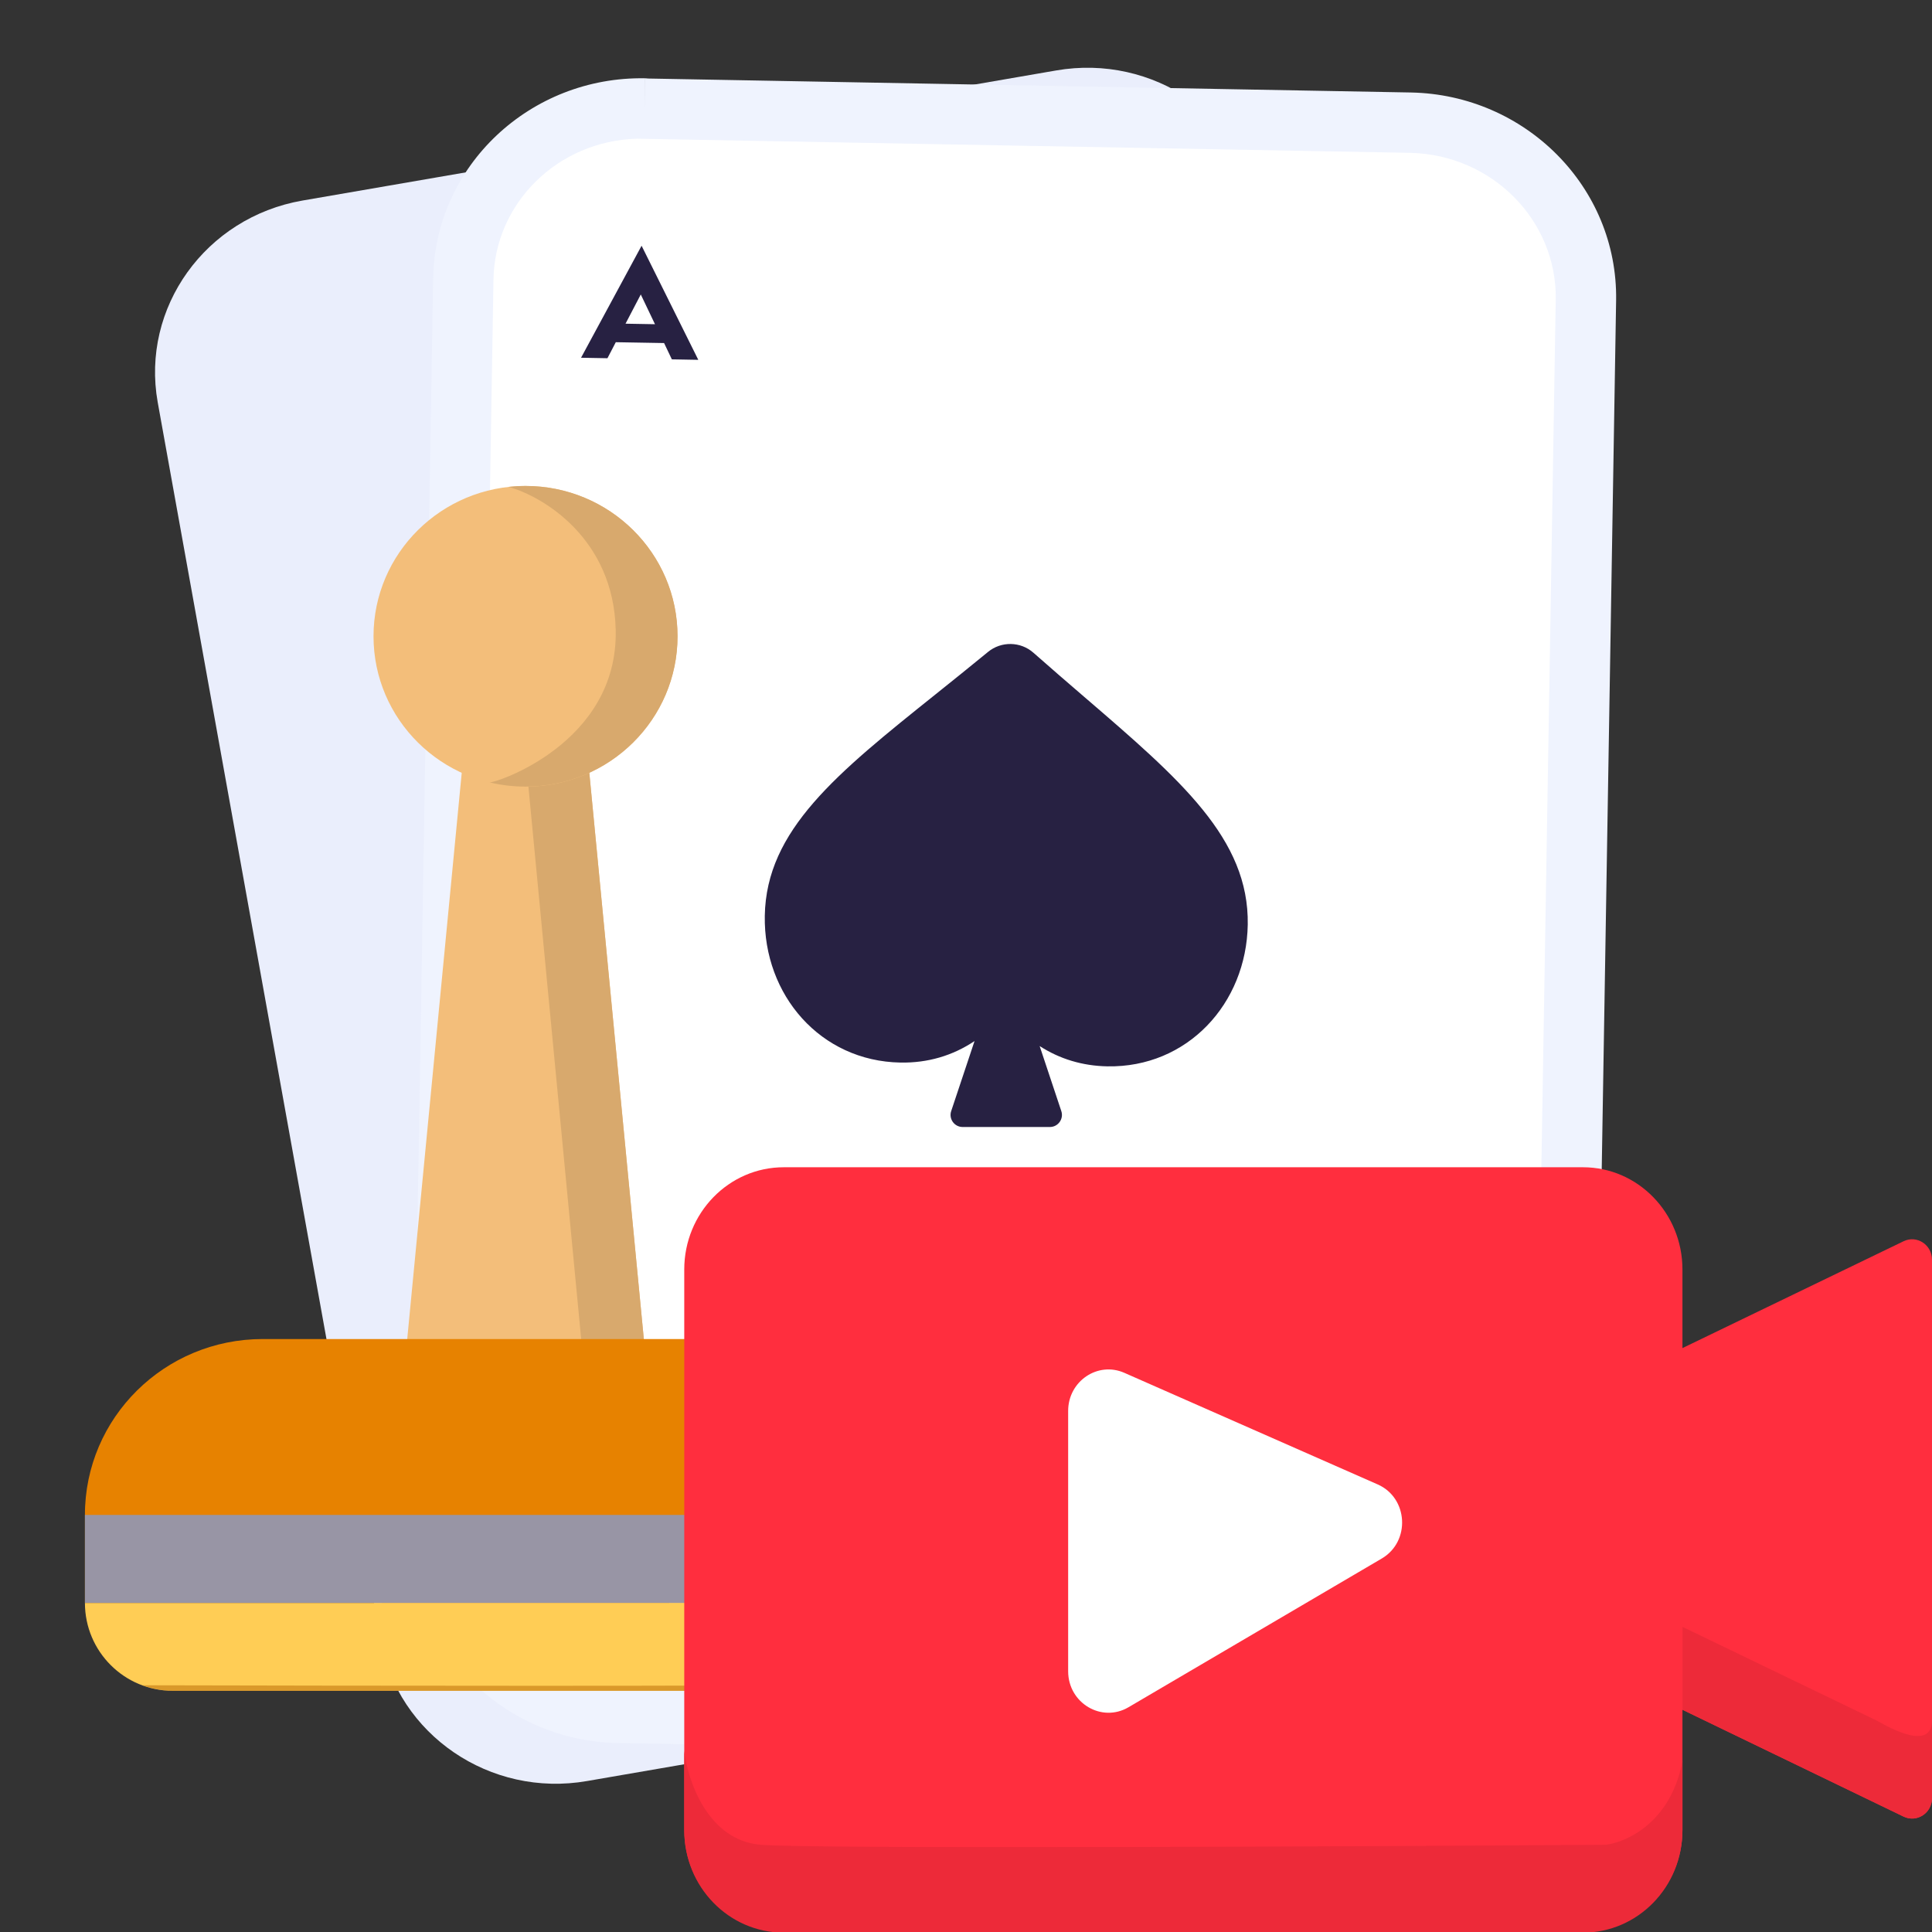
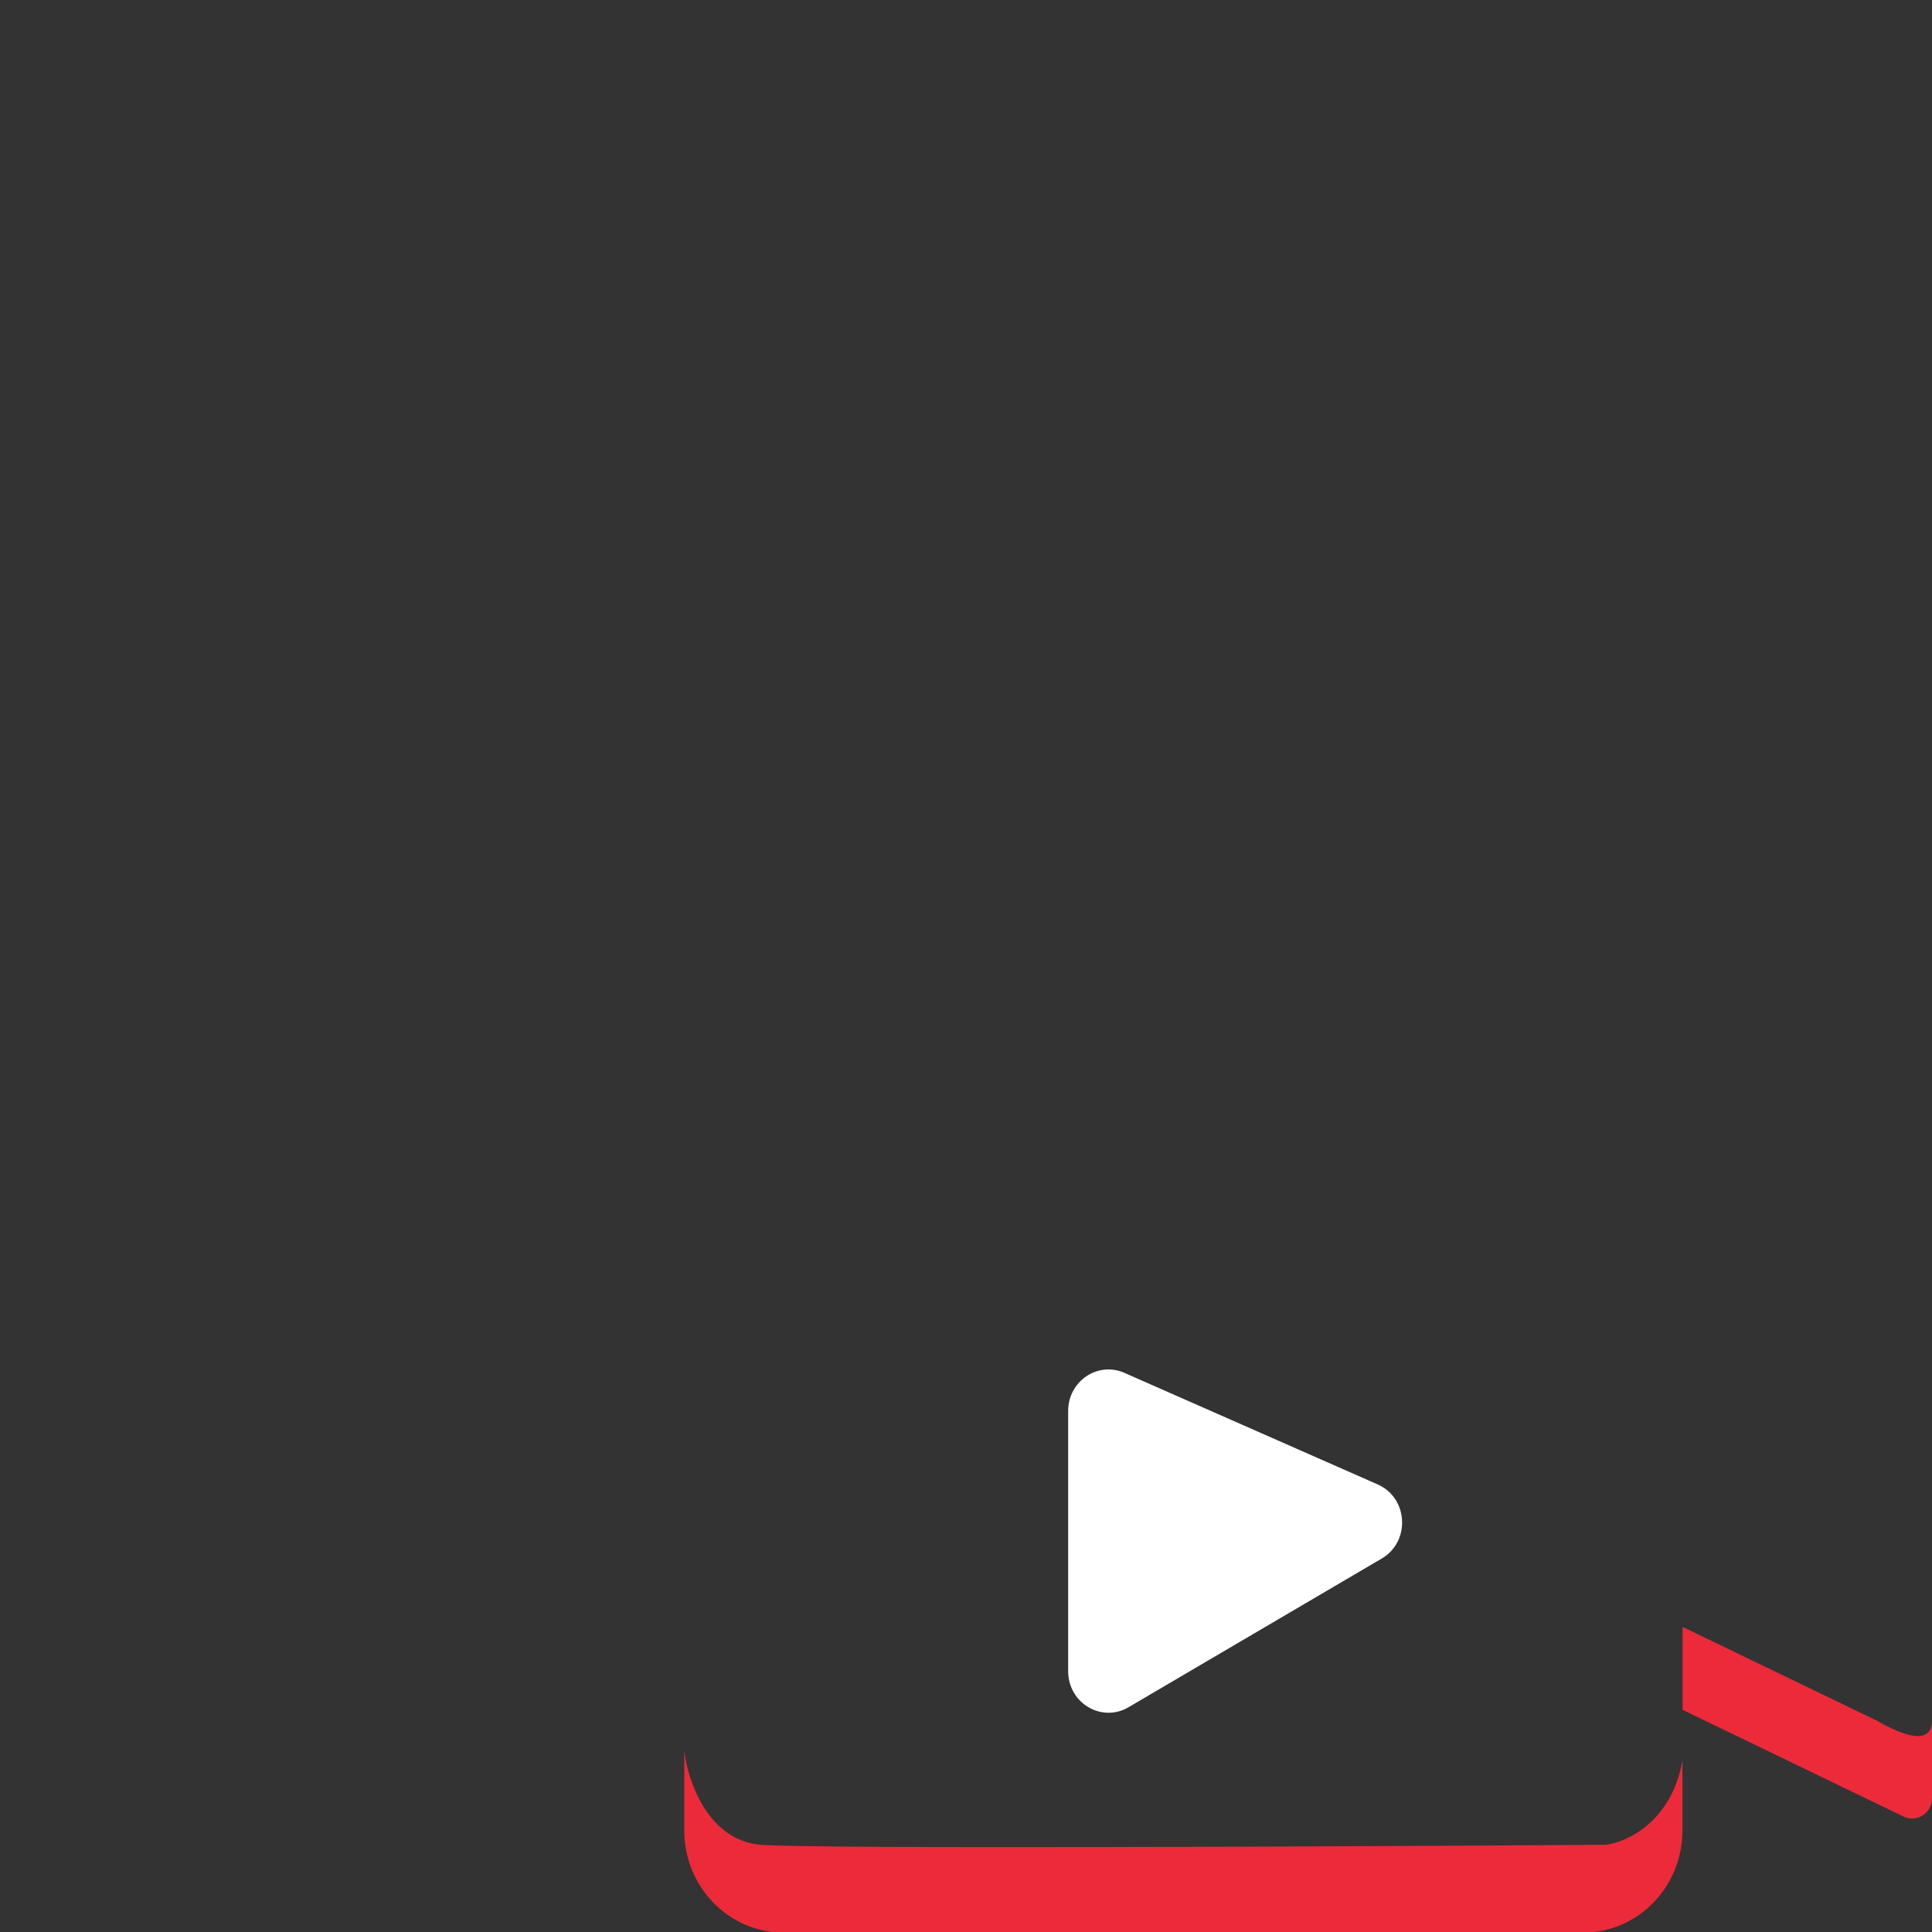
<svg xmlns="http://www.w3.org/2000/svg" width="48" height="48" viewBox="0 0 48 48" fill="none">
  <rect x="0" y="0" width="48" height="48" fill="#333333" stroke="none" />
  <g clip-path="url(#clip0_2321_49547)">
    <g clip-path="url(#clip1_2321_49547)">
      <path fill-rule="evenodd" clip-rule="evenodd" d="M33.311 41.018L14.587 44.249C12.179 44.669 9.881 43.1 9.455 40.749C9.455 40.748 9.454 40.747 9.458 40.745L3.918 9.993C3.499 7.642 5.107 5.402 7.513 4.983L26.237 1.751C28.645 1.331 30.943 2.9 31.369 5.251C31.37 5.252 31.37 5.254 31.366 5.256L36.906 36.008C37.325 38.358 35.718 40.598 33.311 41.018Z" fill="#EAEEFC" />
      <path d="M34.38 42.904L15.356 42.556C12.909 42.507 10.958 40.539 10.994 38.155L11.511 6.938C11.546 4.552 13.563 2.653 16.012 2.695C16.012 2.695 16.015 2.695 16.016 2.699L35.04 3.047C37.487 3.096 39.437 5.064 39.402 7.448L38.885 38.665C38.85 41.051 36.833 42.95 34.384 42.908C34.384 42.908 34.381 42.908 34.38 42.904Z" fill="white" />
      <path fill-rule="evenodd" clip-rule="evenodd" d="M15.824 3.446C13.852 3.501 12.288 5.053 12.26 6.949L11.744 38.166C11.743 38.166 11.744 38.166 11.744 38.166C11.715 40.119 13.318 41.765 15.371 41.806C15.371 41.806 15.371 41.806 15.371 41.806L34.573 42.157C36.544 42.102 38.107 40.55 38.135 38.654L38.652 7.437C38.652 7.437 38.652 7.437 38.652 7.437C38.681 5.484 37.078 3.839 35.025 3.797C35.025 3.797 35.026 3.797 35.025 3.797L15.824 3.446ZM34.384 42.908C34.381 42.994 34.378 43.071 34.376 43.138L34.376 43.139L34.384 42.908ZM34.356 43.653C34.356 43.657 34.356 43.657 34.356 43.657L34.355 43.657L34.352 43.657L34.348 43.657L34.339 43.657L34.321 43.655C34.311 43.654 34.302 43.653 34.292 43.652L15.341 43.305C12.5 43.249 10.202 40.959 10.244 38.144L10.761 6.927C10.761 6.927 10.761 6.927 10.761 6.927C10.803 4.107 13.181 1.896 16.025 1.945L16.012 2.695L16.012 2.701C16.012 2.699 16.012 2.697 16.012 2.695C16.025 1.945 16.026 1.945 16.026 1.945L16.028 1.945L16.03 1.946L16.034 1.946L16.043 1.946L16.062 1.947C16.075 1.948 16.088 1.949 16.102 1.951C16.102 1.951 16.103 1.951 16.104 1.951L35.055 2.298C37.896 2.354 40.194 4.644 40.152 7.459L39.635 38.676C39.635 38.676 39.635 38.676 39.635 38.676" fill="#EFF3FE" />
      <path d="M15.092 8.9L15.299 8.502L16.499 8.523L16.692 8.928L17.349 8.94L15.94 6.105L14.436 8.888L15.092 8.9ZM16.273 8.055L15.541 8.042L15.92 7.316L16.273 8.055Z" fill="#272142" />
      <path d="M15.166 39.145L15.373 38.747L16.573 38.768L16.766 39.173L17.422 39.185L16.015 36.35L14.51 39.133L15.166 39.145ZM16.347 38.3L15.615 38.287L15.994 37.562L16.347 38.3Z" fill="#272142" />
-       <path d="M31 22.972C30.967 24.939 29.497 26.529 27.512 26.493C26.894 26.482 26.327 26.31 25.83 25.989L26.368 27.605C26.433 27.799 26.288 28 26.084 28H23.916C23.712 28 23.567 27.799 23.632 27.605L24.212 25.865C23.668 26.229 23.046 26.412 22.369 26.399C20.383 26.363 18.968 24.721 19.001 22.754C19.036 20.62 20.79 19.215 23.248 17.247C23.662 16.915 24.097 16.567 24.547 16.197C24.874 15.927 25.357 15.935 25.675 16.217C26.113 16.604 26.536 16.968 26.939 17.315C29.329 19.37 31.035 20.838 31 22.972Z" fill="#272142" />
      <path d="M14.315 15.809L11.798 15.809L9.281 41.956L16.832 41.956L14.315 15.809Z" fill="#F3BE7A" />
-       <path d="M13.057 15.809L14.315 15.809L16.14 34.764L14.592 34.867L13.066 18.889L13.057 15.809Z" fill="#D8A96D" />
+       <path d="M13.057 15.809L16.14 34.764L14.592 34.867L13.066 18.889L13.057 15.809Z" fill="#D8A96D" />
      <path d="M9.28 15.809C9.28 17.872 10.971 19.545 13.056 19.545C15.142 19.545 16.832 17.872 16.832 15.809C16.832 13.746 15.142 12.074 13.056 12.074C10.971 12.074 9.28 13.746 9.28 15.809Z" fill="#F3BE7A" />
-       <path d="M16.834 15.808C16.834 17.871 15.143 19.543 13.058 19.543C12.75 19.543 12.451 19.507 12.164 19.438C12.277 19.467 15.363 18.477 15.297 15.648C15.245 13.384 13.501 12.336 12.635 12.096C12.774 12.081 12.915 12.073 13.057 12.073C15.143 12.073 16.834 13.745 16.834 15.808Z" fill="#D8A96D" />
      <path d="M24.196 39.823L2.11 39.823C2.11 41.03 3.088 42.008 4.295 42.008L22.011 42.008C23.218 42.008 24.196 41.03 24.196 39.823Z" fill="#FFCD55" />
      <path d="M24.197 37.638C24.197 35.225 22.219 33.268 19.779 33.268L6.527 33.268C4.087 33.268 2.109 35.225 2.11 37.638L2.11 39.823L24.197 39.823L24.197 37.638Z" fill="#E78200" />
      <path fill-rule="evenodd" clip-rule="evenodd" d="M2.11 39.823L24.197 39.823L24.197 37.638L2.11 37.638L2.11 39.823Z" fill="#9895A5" />
-       <path d="M21.988 42.008L4.318 42.008C4.046 42.008 3.785 41.959 3.543 41.87C8.557 41.882 18.961 41.897 20.469 41.855C21.977 41.814 22.545 40.554 22.641 39.93C22.629 39.483 22.615 38.415 22.648 37.722C22.682 37.03 22.401 36.098 22.257 35.719C21.835 34.608 20.46 33.32 19.168 33.268L19.779 33.268C22.219 33.268 24.197 35.225 24.197 37.638L24.197 39.823C24.197 41.03 23.208 42.008 21.988 42.008Z" fill="#B76700" fill-opacity="0.5" />
    </g>
-     <path d="M19.473 29C18.107 29 17 30.137 17 31.541V45.459C17 46.862 18.107 48 19.473 48H39.328C40.693 48 41.8 46.862 41.8 45.459V42.478L47.295 45.133C47.623 45.291 48 45.045 48 44.673L48 31.298C48 30.925 47.623 30.68 47.295 30.838L41.8 33.493V31.541C41.8 30.137 40.693 29 39.328 29H19.473Z" fill="#FF2E3E" />
    <path d="M48 44.673V42.747C48 43.118 47.734 43.383 46.625 42.747L41.803 40.42V42.48L47.295 45.133C47.623 45.291 48 45.045 48 44.673Z" fill="#ED2A39" />
    <path d="M19.472 48.016H39.327C40.693 48.016 41.8 46.879 41.8 45.475V43.739C41.529 45.265 40.417 45.771 39.894 45.833C33.447 45.877 20.222 45.939 18.902 45.833C17.582 45.727 17.084 44.233 17 43.5V45.475C17 46.879 18.107 48.016 19.472 48.016Z" fill="#ED2A39" />
    <path d="M26.538 41.522V35.054C26.538 34.315 27.274 33.816 27.935 34.108L34.228 36.88C34.988 37.214 35.048 38.298 34.331 38.72L28.037 42.416C27.369 42.808 26.538 42.312 26.538 41.522Z" fill="white" />
  </g>
  <defs>
    <clipPath id="clip0_2321_49547">
      <rect width="48" height="48" fill="white" />
    </clipPath>
    <clipPath id="clip1_2321_49547">
-       <rect width="48" height="48" fill="white" />
-     </clipPath>
+       </clipPath>
  </defs>
</svg>